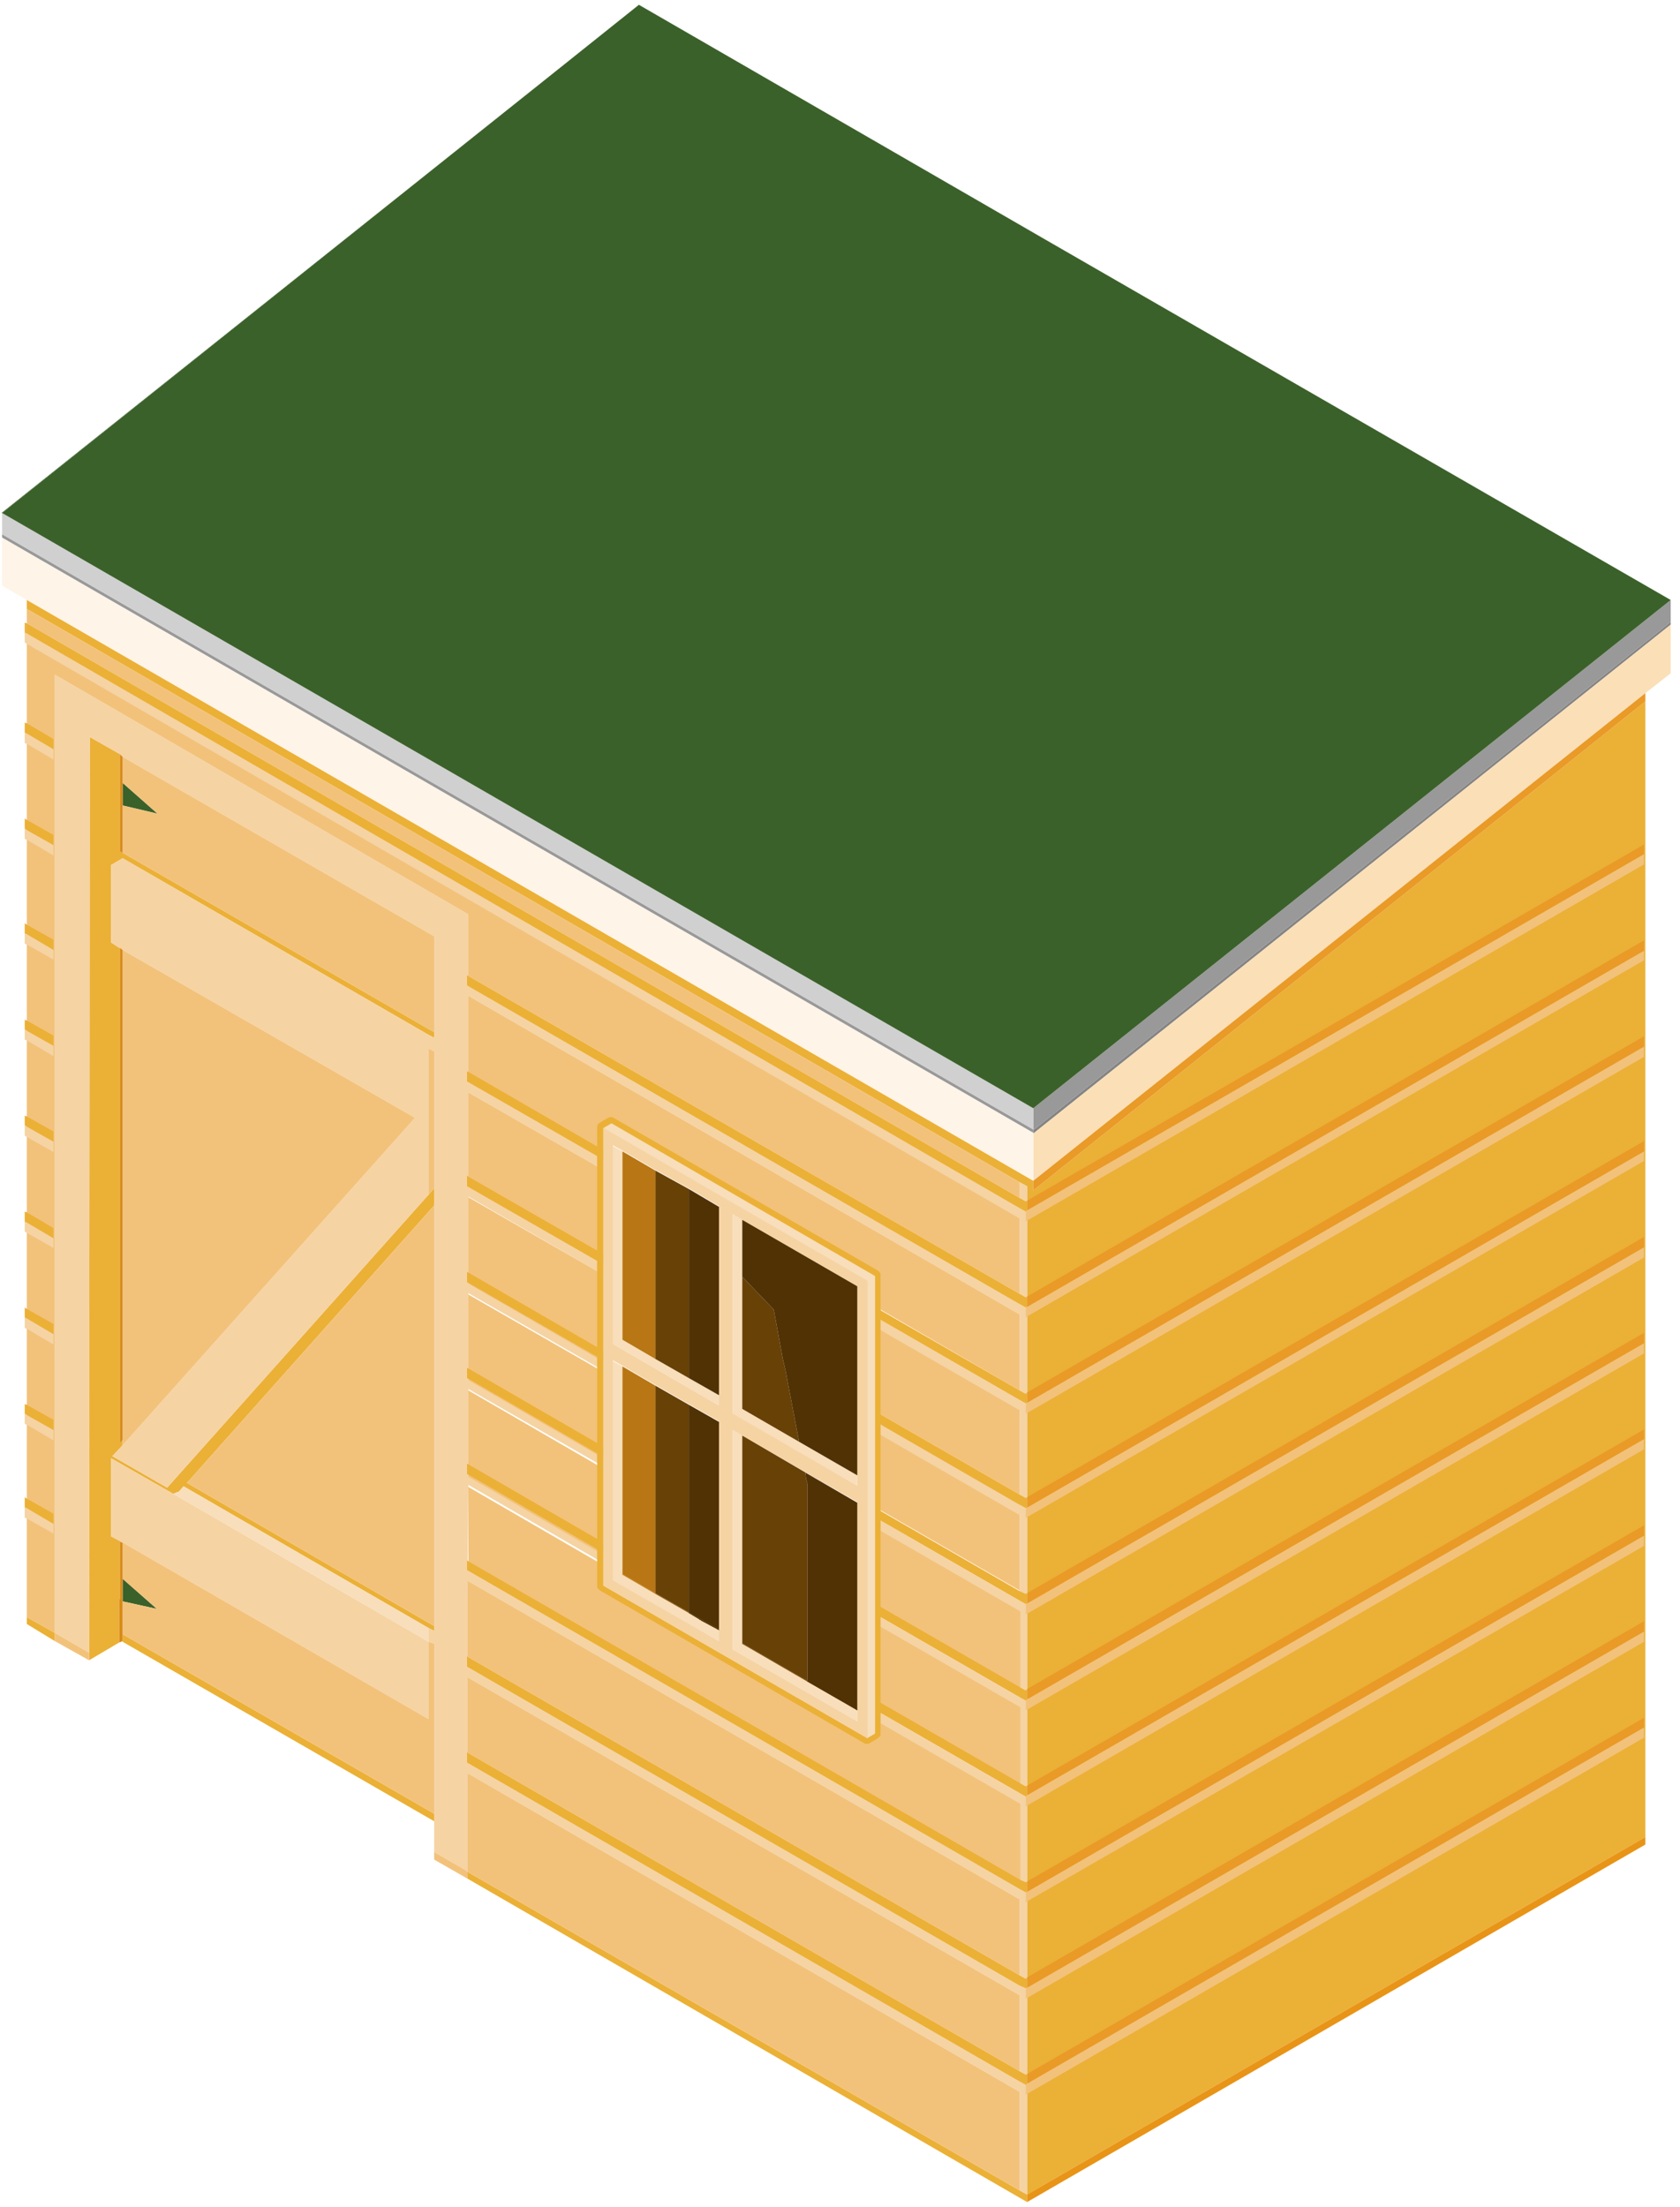
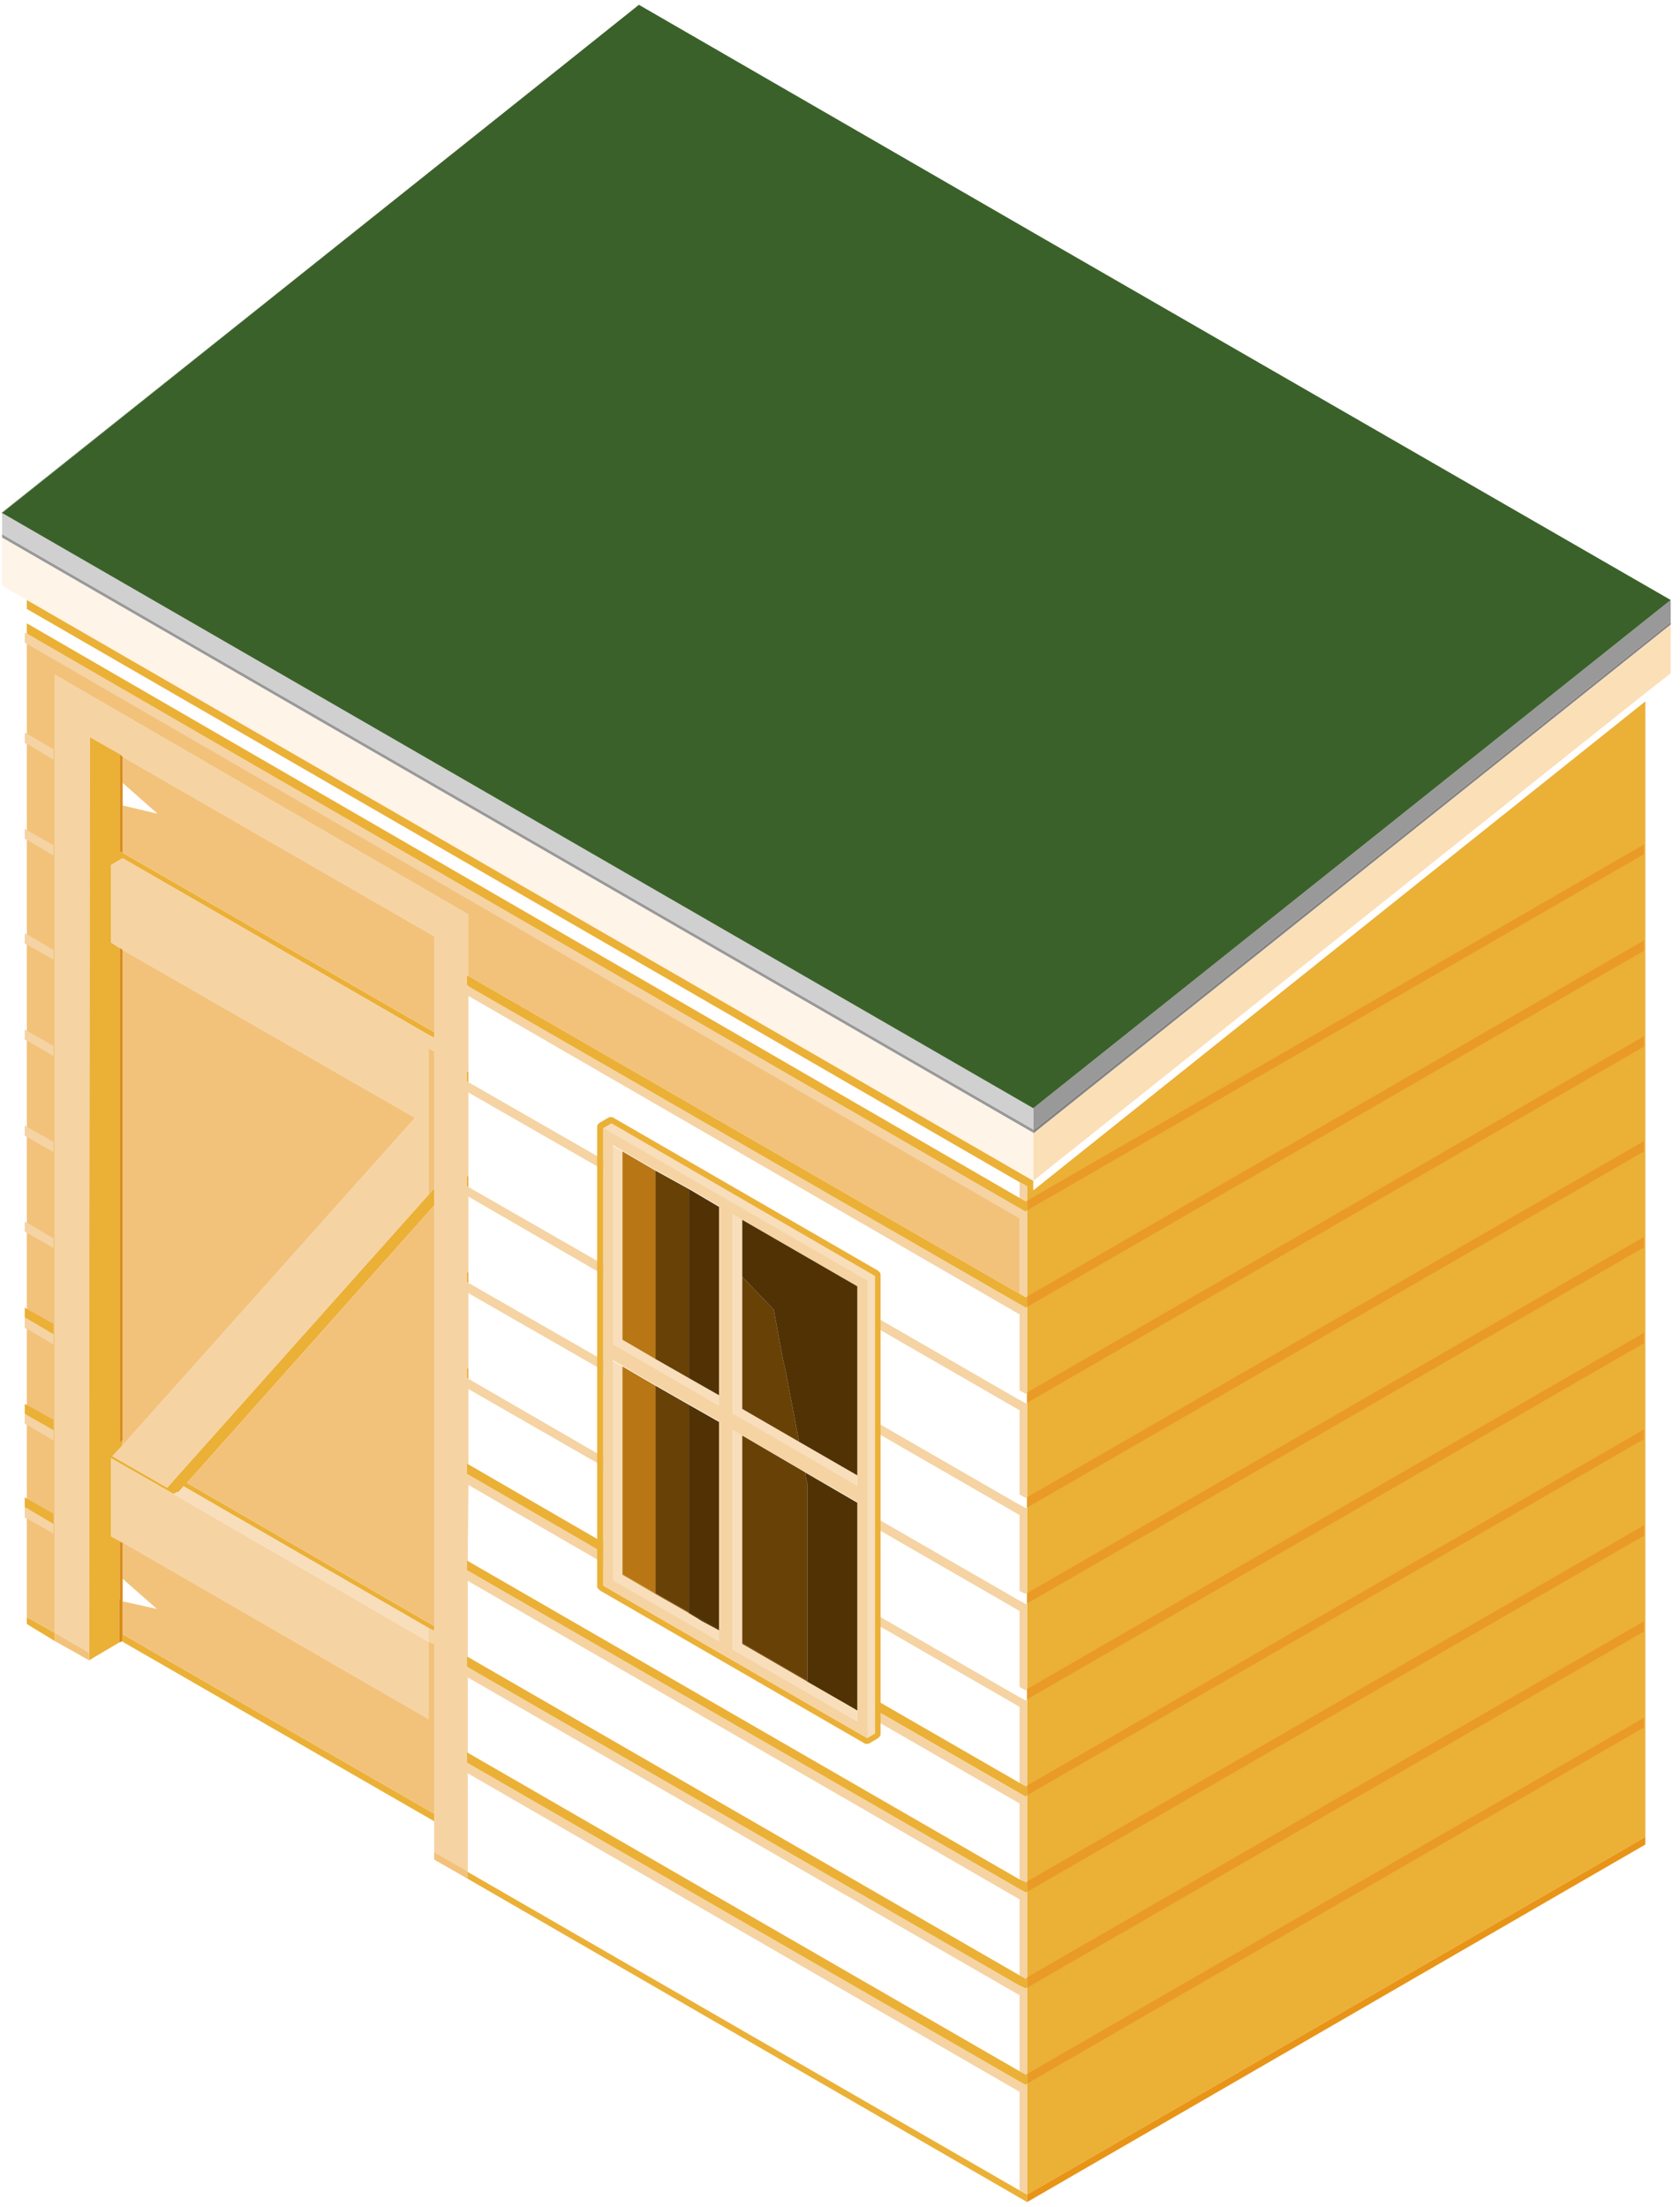
<svg xmlns="http://www.w3.org/2000/svg" width="265" height="348" viewBox="0 0 265 348">
  <g fill="none" fill-rule="evenodd" transform="translate(.12)">
    <polygon fill="#848484" points="162.864 178.74 263.412 98.496 263.412 98.064 162.864 178.2 162.864 178.632" />
    <polygon fill="#999" points="162.864 178.632 162.864 178.2 263.412 98.064 263.412 94.608 162.864 174.744 162.864 178.092 .216 84.24 .216 84.78" />
    <polygon fill="#D0D0D0" points="162.864 174.744 162.864 178.092 .216 84.24 .216 80.892" />
    <polygon fill="#FBDFB7" points="263.412 98.496 162.864 178.74 162.864 186.192 259.416 109.296 263.412 106.164" />
    <polygon fill="#FEF4E7" points="162.864 186.192 162.864 178.632 .216 84.78 .216 92.34 4.104 94.608" />
    <polygon fill="#EBB036" points="68.364 285.984 68.364 287.172 19.224 258.876 19.224 257.688" />
    <path fill="#EBB036" d="M17.388,136.404 L17.388,148.608 L19.224,149.796 L18.792,149.472 L18.792,227.556 L19.224,226.908 L19.224,227.88 L17.604,229.608 L26.244,234.576 L67.5,188.352 L68.364,187.38 L68.364,190.08 L29.376,233.82 L68.364,256.392 L68.364,257.148 L67.5,256.716 L28.836,234.36 L27.972,235.332 L27.972,235.224 L27.216,235.548 L17.388,229.932 L17.388,242.244 L18.792,243 L18.792,252.18 L18.684,252.18 L18.684,258.984 L13.932,261.792 L13.932,260.604 L14.04,116.208 L18.792,118.908 L18.792,134.244 L19.224,134.46 L68.364,162.756 L68.364,163.62 L67.5,163.188 L19.224,135.324 L17.388,136.404 Z M4.104,254.988 L4.104,256.068 L8.532,258.768 L8.532,257.472 L4.104,254.988 Z M160.704,345.384 L73.656,295.164 L73.656,296.244 L161.892,347.22 L161.892,346.032 L160.704,345.384 Z M73.656,276.372 L73.656,277.992 L73.548,277.884 L73.548,276.264 L73.656,276.372 Z M73.656,261.252 L73.656,262.872 L73.548,262.764 L73.548,261.144 L73.656,261.252 Z M73.656,246.132 L73.656,247.644 L73.548,247.536 L73.548,246.024 L73.656,246.132 Z M73.764,230.904 L73.764,232.524 L73.548,232.416 L73.548,230.796 L73.764,230.904 Z M73.764,200.664 L73.764,202.284 L73.548,202.176 L73.548,200.556 L73.764,200.664 Z M73.764,215.784 L73.764,217.404 L73.548,217.296 L73.548,215.676 L73.764,215.784 Z M73.764,185.544 L73.764,187.164 L73.548,187.056 L73.548,185.328 L73.764,185.544 Z M73.764,169.02 L73.764,170.64 L73.548,170.532 L73.548,168.912 L73.764,169.02 Z M73.764,153.9 L73.764,155.52 L73.548,155.304 L73.548,153.792 L73.764,153.9 Z" />
    <polygon fill="#EBB036" points="259.416 110.592 259.416 289.656 161.892 346.032 161.892 187.056 160.704 186.408 4.104 96.012 4.104 94.608 162.864 186.192 162.864 187.704" />
    <polygon fill="#F5D3A3" points="17.388 229.932 17.388 242.244 18.792 243 19.008 243.216 19.224 243.216 67.5 271.08 67.5 258.876 27.216 235.548" />
    <path fill="#F5D3A3" d="M73.548 168.912L73.548 170.532 73.764 170.64 94.284 182.412 94.284 184.032 73.764 172.26 73.764 185.544 73.548 185.328 73.548 187.056 73.764 187.164 94.284 198.936 94.284 200.556 73.764 188.676 73.764 200.664 73.548 200.556 73.548 202.176 73.764 202.284 94.284 214.056 94.284 215.676 73.764 203.904 73.764 215.784 73.548 215.676 73.548 217.296 73.764 217.404 94.284 229.284 94.284 230.796 73.764 219.024 73.764 230.904 73.548 230.796 73.548 232.416 73.764 232.524 94.284 244.404 94.284 246.024 73.764 234.144 73.656 246.132 73.548 246.024 73.548 247.536 73.656 247.644 160.704 297.864 160.704 299.484 73.656 249.264 73.656 261.252 73.548 261.144 73.548 262.764 73.656 262.872 160.704 313.092 160.704 314.604 73.656 264.492 73.656 276.372 73.548 276.264 73.548 277.884 73.656 277.992 160.704 328.212 160.704 329.832 73.656 279.612 73.656 295.164 73.44 294.948 68.364 292.032 68.364 259.2 67.5 258.876 67.5 256.716 68.364 257.148 68.364 165.78 67.5 165.348 67.5 188.352 26.244 234.576 17.604 229.608 19.224 227.88 65.34 176.256 19.224 149.796 17.388 148.608 17.388 136.404 19.224 135.324 67.5 163.188 68.364 163.62 68.364 147.636 19.224 119.34 18.792 118.908 14.04 116.208 13.932 260.604 8.532 257.472 8.532 106.38 73.764 144.18 73.764 153.9 73.548 153.792 73.548 155.304 73.764 155.52 160.704 205.632 160.704 207.252 73.764 157.032 73.764 169.02 73.548 168.912zM160.704 186.408L160.704 188.892 161.676 189.432 161.892 189.324 161.892 187.056 160.704 186.408zM161.892 328.536L161.892 346.032 160.704 345.384 160.704 328.212 161.676 328.752 161.892 328.536zM161.892 313.416L161.892 327.024 161.676 327.132 160.704 326.592 160.704 313.092 161.676 313.524 161.892 313.416zM161.892 298.296L161.892 311.796 161.676 312.012 160.704 311.472 160.704 297.864 161.676 298.404 161.892 298.296zM161.892 283.068L161.892 296.676 161.676 296.784 160.704 296.352 160.704 282.744 161.676 283.284 161.892 283.068zM161.892 267.948L161.892 281.556 161.676 281.664 160.704 281.124 160.704 267.624 161.676 268.164 161.892 267.948zM161.892 252.828L161.892 266.328 161.676 266.544 160.704 266.004 160.704 252.396 161.676 252.936 161.892 252.828zM161.892 237.708L161.892 251.208 161.676 251.316 160.704 250.884 160.704 237.276 161.676 237.816 161.892 237.708zM161.892 221.184L161.892 236.088 161.676 236.196 160.704 235.656 160.704 220.752 161.676 221.292 161.892 221.184zM161.892 206.064L161.892 219.564 161.676 219.78 160.704 219.24 160.704 205.632 161.676 206.172 161.892 206.064zM161.892 190.836L161.892 204.444 161.676 204.552 160.704 204.012 160.704 190.512 161.676 191.052 161.892 190.836z" />
-     <polygon fill="#E99A27" points="259.416 109.296 162.864 186.192 162.864 187.704 259.416 110.592" />
-     <path fill="#3B612A" d="M162.864,174.744 L263.412,94.608 L164.808,37.8 L263.412,94.608 L162.864,174.744 Z M19.224,127.008 L24.732,128.304 L19.224,123.444 L19.224,127.008 Z M19.224,248.94 L19.224,252.504 L24.624,253.692 L19.224,248.94 Z" />
    <path fill="#F2C27B" d="M73.656,295.164 L73.656,296.244 L68.364,293.22 L68.364,292.032 L73.44,294.948 L73.656,295.164 Z M68.364,190.08 L68.364,256.392 L29.376,233.82 L68.364,190.08 Z M68.364,271.512 L68.364,285.984 L19.224,257.688 L19.224,252.504 L24.624,253.692 L19.224,248.94 L19.224,243.216 L67.5,271.08 L67.5,258.876 L68.364,259.2 L68.364,271.512 Z M68.364,165.78 L68.364,187.38 L67.5,188.352 L67.5,165.348 L68.364,165.78 Z M65.34,176.256 L19.224,227.88 L19.224,149.796 L65.34,176.256 Z M68.364,147.636 L68.364,162.756 L19.224,134.46 L19.224,127.008 L24.732,128.304 L19.224,123.444 L19.224,119.34 L68.364,147.636 Z M13.932,260.604 L13.932,261.792 L8.532,258.768 L8.532,257.472 L13.932,260.604 Z" />
    <polygon fill="#F2C27B" points="160.704 190.512 160.704 204.012 73.764 153.9 73.764 144.18 8.532 106.38 8.532 257.472 4.104 254.988 4.104 99.9" />
-     <path fill="#F2C27B" d="M127.224,265.032 L116.964,259.092 L116.964,259.2 L127.224,265.14 L135.108,269.676 L135.108,269.46 L127.224,265.032 Z M127.224,265.032 L116.964,259.092 L116.964,259.2 L127.224,265.14 L135.108,269.676 L135.108,269.46 L127.224,265.032 Z M127.224,265.032 L116.964,259.092 L116.964,259.2 L127.224,265.14 L135.108,269.676 L135.108,269.46 L127.224,265.032 Z M127.224,265.032 L116.964,259.092 L116.964,259.2 L127.224,265.14 L135.108,269.676 L135.108,269.46 L127.224,265.032 Z M127.224,265.032 L116.964,259.092 L116.964,259.2 L127.224,265.14 L135.108,269.676 L135.108,269.46 L127.224,265.032 Z M127.224,265.032 L116.964,259.092 L116.964,259.2 L127.224,265.14 L135.108,269.676 L135.108,269.46 L127.224,265.032 Z M127.224,265.032 L116.964,259.092 L116.964,259.2 L127.224,265.14 L135.108,269.676 L135.108,269.46 L127.224,265.032 Z M127.224,265.032 L116.964,259.092 L116.964,259.2 L127.224,265.14 L135.108,269.676 L135.108,269.46 L127.224,265.032 Z M127.224,265.032 L116.964,259.092 L116.964,259.2 L127.224,265.14 L135.108,269.676 L135.108,269.46 L127.224,265.032 Z M127.224,265.032 L116.964,259.092 L116.964,259.2 L127.224,265.14 L135.108,269.676 L135.108,269.46 L127.224,265.032 Z M127.224,265.032 L116.964,259.092 L116.964,259.2 L127.224,265.14 L135.108,269.676 L135.108,269.46 L127.224,265.032 Z M127.224,265.032 L116.964,259.092 L116.964,259.2 L127.224,265.14 L135.108,269.676 L135.108,269.46 L127.224,265.032 Z M103.248,251.208 L98.064,248.184 L98.064,248.292 L103.248,251.316 L108.54,254.34 L108.54,254.232 L103.248,251.208 Z M127.224,265.032 L116.964,259.092 L116.964,259.2 L127.224,265.14 L135.108,269.676 L135.108,269.46 L127.224,265.032 Z M127.224,265.032 L116.964,259.092 L116.964,259.2 L127.224,265.14 L135.108,269.676 L135.108,269.46 L127.224,265.032 Z M103.248,251.208 L98.064,248.184 L98.064,248.292 L103.248,251.316 L108.54,254.34 L108.54,254.232 L103.248,251.208 Z M103.248,251.208 L98.064,248.184 L98.064,248.292 L103.248,251.316 L108.54,254.34 L108.54,254.232 L103.248,251.208 Z M127.224,265.032 L116.964,259.092 L116.964,259.2 L127.224,265.14 L135.108,269.676 L135.108,269.46 L127.224,265.032 Z M127.224,265.032 L116.964,259.092 L116.964,259.2 L127.224,265.14 L135.108,269.676 L135.108,269.46 L127.224,265.032 Z M103.248,251.208 L98.064,248.184 L98.064,248.292 L103.248,251.316 L108.54,254.34 L108.54,254.232 L103.248,251.208 Z M103.248,251.208 L98.064,248.184 L98.064,248.292 L103.248,251.316 L108.54,254.34 L108.54,254.232 L103.248,251.208 Z M127.224,265.032 L116.964,259.092 L116.964,259.2 L127.224,265.14 L135.108,269.676 L135.108,269.46 L127.224,265.032 Z M127.224,265.032 L116.964,259.092 L116.964,259.2 L127.224,265.14 L135.108,269.676 L135.108,269.46 L127.224,265.032 Z M103.248,251.208 L98.064,248.184 L98.064,248.292 L103.248,251.316 L108.54,254.34 L108.54,254.232 L103.248,251.208 Z M103.248,251.208 L98.064,248.184 L98.064,248.292 L103.248,251.316 L108.54,254.34 L108.54,254.232 L103.248,251.208 Z M127.224,265.032 L116.964,259.092 L116.964,259.2 L127.224,265.14 L135.108,269.676 L135.108,269.46 L127.224,265.032 Z M127.224,265.032 L116.964,259.092 L116.964,259.2 L127.224,265.14 L135.108,269.676 L135.108,269.46 L127.224,265.032 Z M103.248,251.208 L98.064,248.184 L98.064,248.292 L103.248,251.316 L108.54,254.34 L108.54,254.232 L103.248,251.208 Z M103.248,251.208 L98.064,248.184 L98.064,248.292 L103.248,251.316 L108.54,254.34 L108.54,254.232 L103.248,251.208 Z M127.224,265.032 L116.964,259.092 L116.964,259.2 L127.224,265.14 L135.108,269.676 L135.108,269.46 L127.224,265.032 Z M127.224,265.032 L116.964,259.092 L116.964,259.2 L127.224,265.14 L135.108,269.676 L135.108,269.46 L127.224,265.032 Z M103.248,251.208 L98.064,248.184 L98.064,248.292 L103.248,251.316 L108.54,254.34 L108.54,254.232 L103.248,251.208 Z M103.248,251.208 L98.064,248.184 L98.064,248.292 L103.248,251.316 L108.54,254.34 L108.54,254.232 L103.248,251.208 Z M127.224,265.032 L116.964,259.092 L116.964,259.2 L127.224,265.14 L135.108,269.676 L135.108,269.46 L127.224,265.032 Z M127.224,265.032 L116.964,259.092 L116.964,259.2 L127.224,265.14 L135.108,269.676 L135.108,269.46 L127.224,265.032 Z M103.248,251.208 L98.064,248.184 L98.064,248.292 L103.248,251.316 L108.54,254.34 L108.54,254.232 L103.248,251.208 Z M103.248,251.208 L98.064,248.184 L98.064,248.292 L103.248,251.316 L108.54,254.34 L108.54,254.232 L103.248,251.208 Z M127.224,265.032 L116.964,259.092 L116.964,259.2 L127.224,265.14 L135.108,269.676 L135.108,269.46 L127.224,265.032 Z M127.224,265.032 L116.964,259.092 L116.964,259.2 L127.224,265.14 L135.108,269.676 L135.108,269.46 L127.224,265.032 Z M103.248,251.208 L98.064,248.184 L98.064,248.292 L103.248,251.316 L108.54,254.34 L108.54,254.232 L103.248,251.208 Z M103.248,251.208 L98.064,248.184 L98.064,248.292 L103.248,251.316 L108.54,254.34 L108.54,254.232 L103.248,251.208 Z M127.224,265.032 L116.964,259.092 L116.964,259.2 L127.224,265.14 L135.108,269.676 L135.108,269.46 L127.224,265.032 Z M127.224,265.032 L116.964,259.092 L116.964,259.2 L127.224,265.14 L135.108,269.676 L135.108,269.46 L127.224,265.032 Z M103.248,251.208 L98.064,248.184 L98.064,248.292 L103.248,251.316 L108.54,254.34 L108.54,254.232 L103.248,251.208 Z M103.248,251.208 L98.064,248.184 L98.064,248.292 L103.248,251.316 L108.54,254.34 L108.54,254.232 L103.248,251.208 Z M127.224,265.032 L116.964,259.092 L116.964,259.2 L127.224,265.14 L135.108,269.676 L135.108,269.46 L127.224,265.032 Z M127.224,265.032 L116.964,259.092 L116.964,259.2 L127.224,265.14 L135.108,269.676 L135.108,269.46 L127.224,265.032 Z M98.064,248.184 L98.064,248.292 L103.248,251.316 L108.54,254.34 L108.54,254.232 L103.248,251.208 L98.064,248.184 Z M160.704,219.24 L160.704,207.252 L73.764,157.032 L73.764,170.64 L94.284,182.412 L94.284,184.032 L73.764,172.26 L73.764,187.164 L94.284,198.936 L94.284,200.556 L73.764,188.784 L73.764,202.392 L94.284,214.272 L94.284,215.892 L73.764,204.12 L73.764,217.62 L94.284,229.5 L94.284,231.12 L73.764,219.24 L73.764,232.848 L94.284,244.728 L94.284,246.348 L73.764,234.468 L73.764,246.456 L160.812,296.676 L160.812,283.176 L138.888,270.54 L138.888,268.92 L160.812,281.556 L160.812,267.948 L138.888,255.312 L138.888,253.692 L160.812,266.328 L160.812,252.828 L138.78,239.76 L138.78,238.14 L160.704,250.776 L160.704,237.168 L138.78,224.64 L138.78,223.02 L160.704,235.656 L160.704,220.752 L138.78,208.116 L138.78,206.496 L160.704,219.24 L160.704,219.24 Z M95.04,177.876 L136.728,201.96 L136.728,274.104 L95.04,250.02 L95.04,177.876 Z M127.224,265.14 L135.108,269.676 L135.108,269.46 L127.224,264.924 L116.964,258.984 L116.964,259.092 L127.224,265.14 L127.224,265.14 Z M108.54,254.34 L108.54,254.232 L103.248,251.208 L98.064,248.184 L98.064,248.292 L103.248,251.316 L108.54,254.34 Z M103.248,251.208 L98.064,248.184 L98.064,248.292 L103.248,251.316 L108.54,254.34 L108.54,254.232 L103.248,251.208 Z M127.224,265.032 L116.964,259.092 L116.964,259.2 L127.224,265.14 L135.108,269.676 L135.108,269.46 L127.224,265.032 Z M127.224,265.032 L116.964,259.092 L116.964,259.2 L127.224,265.14 L135.108,269.676 L135.108,269.46 L127.224,265.032 Z M103.248,251.208 L98.064,248.184 L98.064,248.292 L103.248,251.316 L108.54,254.34 L108.54,254.232 L103.248,251.208 Z M103.248,251.208 L98.064,248.184 L98.064,248.292 L103.248,251.316 L108.54,254.34 L108.54,254.232 L103.248,251.208 Z M127.224,265.032 L116.964,259.092 L116.964,259.2 L127.224,265.14 L135.108,269.676 L135.108,269.46 L127.224,265.032 Z M127.224,265.032 L116.964,259.092 L116.964,259.2 L127.224,265.14 L135.108,269.676 L135.108,269.46 L127.224,265.032 Z M103.248,251.208 L98.064,248.184 L98.064,248.292 L103.248,251.316 L108.54,254.34 L108.54,254.232 L103.248,251.208 Z M103.248,251.208 L98.064,248.184 L98.064,248.292 L103.248,251.316 L108.54,254.34 L108.54,254.232 L103.248,251.208 Z M127.224,265.032 L116.964,259.092 L116.964,259.2 L127.224,265.14 L135.108,269.676 L135.108,269.46 L127.224,265.032 Z M127.224,265.032 L116.964,259.092 L116.964,259.2 L127.224,265.14 L135.108,269.676 L135.108,269.46 L127.224,265.032 Z M103.248,251.208 L98.064,248.184 L98.064,248.292 L103.248,251.316 L108.54,254.34 L108.54,254.232 L103.248,251.208 Z M103.248,251.208 L98.064,248.184 L98.064,248.292 L103.248,251.316 L108.54,254.34 L108.54,254.232 L103.248,251.208 Z M127.224,265.032 L116.964,259.092 L116.964,259.2 L127.224,265.14 L135.108,269.676 L135.108,269.46 L127.224,265.032 Z M127.224,265.032 L116.964,259.092 L116.964,259.2 L127.224,265.14 L135.108,269.676 L135.108,269.46 L127.224,265.032 Z M103.248,251.208 L98.064,248.184 L98.064,248.292 L103.248,251.316 L108.54,254.34 L108.54,254.232 L103.248,251.208 Z M103.248,251.208 L98.064,248.184 L98.064,248.292 L103.248,251.316 L108.54,254.34 L108.54,254.232 L103.248,251.208 Z M127.224,265.032 L116.964,259.092 L116.964,259.2 L127.224,265.14 L135.108,269.676 L135.108,269.46 L127.224,265.032 Z M127.224,265.032 L116.964,259.092 L116.964,259.2 L127.224,265.14 L135.108,269.676 L135.108,269.46 L127.224,265.032 Z M103.248,251.208 L98.064,248.184 L98.064,248.292 L103.248,251.316 L108.54,254.34 L108.54,254.232 L103.248,251.208 Z M103.248,251.208 L98.064,248.184 L98.064,248.292 L103.248,251.316 L108.54,254.34 L108.54,254.232 L103.248,251.208 Z M127.224,265.032 L116.964,259.092 L116.964,259.2 L127.224,265.14 L135.108,269.676 L135.108,269.46 L127.224,265.032 Z M127.224,265.032 L116.964,259.092 L116.964,259.2 L127.224,265.14 L135.108,269.676 L135.108,269.46 L127.224,265.032 Z M103.248,251.208 L98.064,248.184 L98.064,248.292 L103.248,251.316 L108.54,254.34 L108.54,254.232 L103.248,251.208 Z M103.248,251.208 L98.064,248.184 L98.064,248.292 L103.248,251.316 L108.54,254.34 L108.54,254.232 L103.248,251.208 Z M127.224,265.032 L116.964,259.092 L116.964,259.2 L127.224,265.14 L135.108,269.676 L135.108,269.46 L127.224,265.032 Z M127.224,265.032 L116.964,259.092 L116.964,259.2 L127.224,265.14 L135.108,269.676 L135.108,269.46 L127.224,265.032 Z M103.248,251.208 L98.064,248.184 L98.064,248.292 L103.248,251.316 L108.54,254.34 L108.54,254.232 L103.248,251.208 Z M103.248,251.208 L98.064,248.184 L98.064,248.292 L103.248,251.316 L108.54,254.34 L108.54,254.232 L103.248,251.208 Z M127.224,265.032 L116.964,259.092 L116.964,259.2 L127.224,265.14 L135.108,269.676 L135.108,269.46 L127.224,265.032 Z M127.224,265.032 L116.964,259.092 L116.964,259.2 L127.224,265.14 L135.108,269.676 L135.108,269.46 L127.224,265.032 Z M103.248,251.208 L98.064,248.184 L98.064,248.292 L103.248,251.316 L108.54,254.34 L108.54,254.232 L103.248,251.208 Z M103.248,251.208 L98.064,248.184 L98.064,248.292 L103.248,251.316 L108.54,254.34 L108.54,254.232 L103.248,251.208 Z M127.224,265.032 L116.964,259.092 L116.964,259.2 L127.224,265.14 L135.108,269.676 L135.108,269.46 L127.224,265.032 Z M127.224,265.032 L116.964,259.092 L116.964,259.2 L127.224,265.14 L135.108,269.676 L135.108,269.46 L127.224,265.032 Z M103.248,251.208 L98.064,248.184 L98.064,248.292 L103.248,251.316 L108.54,254.34 L108.54,254.232 L103.248,251.208 Z M127.224,265.032 L116.964,259.092 L116.964,259.2 L127.224,265.14 L135.108,269.676 L135.108,269.46 L127.224,265.032 Z M127.224,265.032 L116.964,259.092 L116.964,259.2 L127.224,265.14 L135.108,269.676 L135.108,269.46 L127.224,265.032 Z M127.224,265.032 L116.964,259.092 L116.964,259.2 L127.224,265.14 L135.108,269.676 L135.108,269.46 L127.224,265.032 Z M127.224,265.032 L116.964,259.092 L116.964,259.2 L127.224,265.14 L135.108,269.676 L135.108,269.46 L127.224,265.032 Z M127.224,265.032 L116.964,259.092 L116.964,259.2 L127.224,265.14 L135.108,269.676 L135.108,269.46 L127.224,265.032 Z M127.224,265.032 L116.964,259.092 L116.964,259.2 L127.224,265.14 L135.108,269.676 L135.108,269.46 L127.224,265.032 Z M127.224,265.032 L116.964,259.092 L116.964,259.2 L127.224,265.14 L135.108,269.676 L135.108,269.46 L127.224,265.032 Z M127.224,265.032 L116.964,259.092 L116.964,259.2 L127.224,265.14 L135.108,269.676 L135.108,269.46 L127.224,265.032 Z M127.224,265.032 L116.964,259.092 L116.964,259.2 L127.224,265.14 L135.108,269.676 L135.108,269.46 L127.224,265.032 Z M127.224,265.032 L116.964,259.092 L116.964,259.2 L127.224,265.14 L135.108,269.676 L135.108,269.46 L127.224,265.032 Z M160.704,299.484 L160.704,311.472 L73.656,261.252 L73.656,249.264 L160.704,299.484 Z M160.704,314.604 L160.704,326.592 L73.656,276.372 L73.656,264.492 L160.704,314.604 Z M160.704,329.832 L160.704,345.384 L73.656,295.164 L73.656,279.612 L160.704,329.832 Z M4.104,96.012 L4.104,98.28 L160.704,188.892 L160.704,186.408 L4.104,96.012 Z" />
    <path fill="#D88A16" d="M19.224,119.34 L19.224,134.46 L18.792,134.244 L18.792,118.908 L19.224,119.34 Z M19.224,227.016 L19.224,149.796 L18.792,149.472 L18.792,227.556 L19.224,227.016 Z M18.684,258.984 L19.224,258.768 L19.224,243.216 L19.008,243.216 L18.792,243 L18.792,252.18 L18.684,252.18 L18.684,258.984 Z" />
    <polygon fill="#F8DEBA" points="67.5 256.716 67.5 258.876 27.216 235.548 27.972 235.224 27.972 235.332 28.836 234.36" />
    <polygon fill="#E89417" points="161.892 346.032 161.892 347.22 259.416 290.844 259.416 289.656" />
-     <path fill="#F2C27B" d="M259.2,257.256 L259.2,258.876 L161.892,315.036 L161.676,315.144 L161.676,313.524 L161.892,313.416 L259.2,257.256 Z M259.2,226.908 L259.2,228.528 L161.892,284.688 L161.676,284.904 L161.676,283.284 L161.892,283.068 L259.2,226.908 Z M259.2,211.788 L259.2,213.408 L161.892,269.568 L161.676,269.676 L161.676,268.164 L161.892,267.948 L259.2,211.788 Z M259.2,242.136 L259.2,243.756 L161.892,299.808 L161.676,300.024 L161.676,298.404 L161.892,298.296 L259.2,242.136 Z M259.2,272.376 L259.2,273.996 L161.892,330.156 L161.676,330.264 L161.676,328.752 L161.892,328.536 L259.2,272.376 Z M259.2,196.668 L259.2,198.288 L161.892,254.448 L161.676,254.556 L161.676,252.936 L161.892,252.828 L259.2,196.668 Z M259.2,165.024 L259.2,166.644 L161.892,222.804 L161.676,222.912 L161.676,221.292 L161.892,221.184 L259.2,165.024 Z M259.2,149.904 L259.2,151.416 L161.892,207.576 L161.676,207.792 L161.676,206.172 L161.892,206.064 L259.2,149.904 Z M259.2,181.548 L259.2,183.06 L161.892,239.22 L161.676,239.436 L161.676,237.816 L161.892,237.708 L259.2,181.548 Z M161.892,190.836 L161.676,191.052 L161.676,192.564 L161.892,192.456 L259.2,136.296 L259.2,134.676 L161.892,190.836 Z" />
    <path fill="#E99A27" d="M259.2,225.396 L259.2,226.908 L161.892,283.068 L161.892,281.556 L259.2,225.396 Z M259.2,255.636 L259.2,257.256 L161.892,313.416 L161.892,311.796 L259.2,255.636 Z M259.2,270.864 L259.2,272.376 L161.892,328.536 L161.892,327.024 L259.2,270.864 Z M259.2,240.516 L259.2,242.136 L161.892,298.296 L161.892,296.676 L259.2,240.516 Z M259.2,210.168 L259.2,211.788 L161.892,267.948 L161.892,266.328 L259.2,210.168 Z M259.2,195.048 L259.2,196.668 L161.892,252.828 L161.892,251.208 L259.2,195.048 Z M259.2,163.404 L259.2,165.024 L161.892,221.184 L161.892,219.564 L259.2,163.404 Z M259.2,179.928 L259.2,181.548 L161.892,237.708 L161.892,236.088 L259.2,179.928 Z" />
    <polygon fill="#EBB036" points="161.892 204.444 161.892 206.064 161.676 206.172 160.704 205.632 73.764 155.52 73.764 153.9 160.704 204.012 161.676 204.552" />
    <path fill="#E99A27" d="M259.2,148.284 L259.2,149.904 L161.892,206.064 L161.892,204.444 L259.2,148.284 Z M161.892,189.324 L161.892,190.836 L259.2,134.676 L259.2,133.164 L161.892,189.324 Z" />
    <path fill="#EBB036" d="M161.892,189.324 L161.892,190.836 L161.676,191.052 L160.704,190.512 L4.104,99.9 L4.104,98.28 L160.704,188.892 L161.676,189.432 L161.892,189.324 Z M4.104,236.304 L3.78,236.088 L3.78,237.708 L4.104,237.816 L8.316,240.3 L8.316,238.68 L4.104,236.304 Z M4.104,221.508 L3.78,221.4 L3.78,222.912 L4.104,223.128 L8.316,225.504 L8.316,223.884 L4.104,221.508 Z M4.104,206.388 L3.78,206.172 L3.78,207.792 L4.104,207.9 L8.316,210.384 L8.316,208.764 L4.104,206.388 Z M161.892,281.556 L161.892,283.068 L161.676,283.284 L160.704,282.744 L138.78,270.108 L138.78,268.488 L160.704,281.124 L161.676,281.664 L161.892,281.556 Z M94.284,242.784 L95.04,243.216 L95.04,244.836 L94.284,244.404 L73.764,232.524 L73.548,232.416 L73.548,230.796 L73.764,230.904 L94.284,242.784 Z M138.78,268.488 L138.78,270.108 L137.916,269.568 L136.62,268.812 L136.62,267.3 L137.916,268.056 L138.78,268.488 Z M161.892,296.676 L161.892,298.296 L161.676,298.404 L160.704,297.864 L73.656,247.644 L73.656,246.132 L160.704,296.352 L161.676,296.784 L161.892,296.676 Z" />
    <path fill="#EBB036" d="M73.656,246.132 L73.656,247.644 L73.548,247.536 L73.548,246.024 L73.656,246.132 Z M161.892,327.024 L161.892,328.536 L161.676,328.752 L160.704,328.212 L73.656,277.992 L73.656,276.372 L160.704,326.592 L161.676,327.132 L161.892,327.024 Z" />
    <path fill="#EBB036" d="M73.656,276.372 L73.656,277.992 L73.548,277.884 L73.548,276.264 L73.656,276.372 Z M161.892,311.796 L161.892,313.416 L161.676,313.524 L160.704,313.092 L73.656,262.872 L73.656,261.252 L160.704,311.472 L161.676,312.012 L161.892,311.796 Z" />
-     <path fill="#EBB036" d="M73.656,261.252 L73.656,262.872 L73.548,262.764 L73.548,261.144 L73.656,261.252 Z M161.892,266.328 L161.892,267.948 L161.676,268.164 L160.704,267.624 L138.78,254.988 L138.78,253.368 L160.704,266.004 L161.676,266.544 L161.892,266.328 Z M95.04,228.096 L95.04,229.716 L94.284,229.284 L73.764,217.404 L73.548,217.296 L73.548,215.676 L73.764,215.784 L94.284,227.664 L95.04,228.096 Z M138.78,253.368 L138.78,254.988 L137.916,254.448 L136.62,253.692 L136.62,252.072 L137.916,252.828 L138.78,253.368 Z M4.104,191.16 L3.78,191.052 L3.78,192.672 L4.104,192.78 L8.316,195.264 L8.316,193.644 L4.104,191.16 Z M4.104,176.04 L3.78,175.932 L3.78,177.444 L4.104,177.66 L8.316,180.036 L8.316,178.416 L4.104,176.04 Z M4.104,160.92 L3.78,160.812 L3.78,162.324 L4.104,162.54 L8.316,164.916 L8.316,163.296 L4.104,160.92 Z M4.104,145.8 L3.78,145.584 L3.78,147.204 L4.104,147.312 L8.316,149.796 L8.316,148.176 L4.104,145.8 Z M4.104,129.276 L3.78,129.06 L3.78,130.68 L4.104,130.896 L8.316,133.272 L8.316,131.652 L4.104,129.276 Z M4.104,114.048 L3.78,113.94 L3.78,115.56 L4.104,115.668 L8.316,118.152 L8.316,116.532 L4.104,114.048 Z M161.892,236.088 L161.892,237.708 L161.676,237.816 L160.704,237.276 L138.78,224.64 L138.78,223.02 L160.704,235.656 L161.676,236.196 L161.892,236.088 Z M95.04,197.748 L95.04,199.368 L94.284,198.936 L73.764,187.164 L73.548,187.056 L73.548,185.328 L73.764,185.544 L94.284,197.316 L95.04,197.748 Z M138.78,223.02 L138.78,224.64 L137.916,224.208 L136.62,223.452 L136.62,221.832 L137.916,222.588 L138.78,223.02 Z M161.892,251.208 L161.892,252.828 L161.676,252.936 L160.704,252.396 L138.78,239.76 L138.78,238.248 L160.704,250.884 L161.676,251.316 L161.892,251.208 Z M95.04,212.976 L95.04,214.596 L94.284,214.056 L73.764,202.284 L73.548,202.176 L73.548,200.556 L73.764,200.664 L94.284,212.544 L95.04,212.976 Z M138.78,238.248 L138.78,239.76 L137.916,239.328 L136.62,238.572 L136.62,236.952 L137.916,237.708 L138.78,238.248 Z M161.892,219.564 L161.892,221.184 L161.676,221.292 L160.704,220.752 L138.78,208.116 L138.78,206.604 L160.704,219.24 L161.676,219.78 L161.892,219.564 Z M95.04,181.332 L95.04,182.952 L94.284,182.412 L73.764,170.64 L73.548,170.532 L73.548,168.912 L73.764,169.02 L94.284,180.9 L95.04,181.332 Z M138.78,206.604 L138.78,208.116 L137.916,207.684 L136.62,206.928 L136.62,205.308 L137.916,206.064 L138.78,206.604 Z M73.764,153.9 L73.764,155.52 L73.548,155.304 L73.548,153.792 L73.764,153.9 Z M3.78,98.172 L3.78,99.792 L4.104,99.9 L4.104,98.28 L3.78,98.172 Z" />
    <path fill="#F5D3A3" d="M4.104,237.816 L3.78,237.708 L3.78,239.328 L4.104,239.436 L8.316,241.812 L8.316,240.3 L4.104,237.816 Z M4.104,223.128 L3.78,222.912 L3.78,224.532 L4.104,224.64 L8.316,227.124 L8.316,225.504 L4.104,223.128 Z M4.104,207.9 L3.78,207.792 L3.78,209.412 L4.104,209.52 L8.316,212.004 L8.316,210.384 L4.104,207.9 Z M161.676,313.524 L161.676,315.144 L160.704,314.604 L160.704,313.092 L161.676,313.524 Z M161.676,328.752 L161.676,330.264 L160.704,329.832 L160.704,328.212 L161.676,328.752 Z M94.284,244.404 L95.04,244.836 L95.04,246.456 L94.284,246.024 L94.284,244.404 Z M161.676,283.284 L161.676,284.904 L160.704,284.364 L138.78,271.728 L137.916,271.188 L136.62,270.432 L136.62,268.812 L137.916,269.568 L138.78,270.108 L160.704,282.744 L161.676,283.284 Z M161.676,298.404 L161.676,300.024 L160.704,299.484 L160.704,297.864 L161.676,298.404 Z M95.04,229.716 L95.04,231.228 L94.284,230.796 L94.284,229.284 L95.04,229.716 Z M161.676,268.164 L161.676,269.676 L160.704,269.136 L138.78,256.5 L137.916,256.068 L136.62,255.312 L136.62,253.692 L137.916,254.448 L138.78,254.988 L160.704,267.624 L161.676,268.164 Z M4.104,192.78 L3.78,192.672 L3.78,194.184 L4.104,194.4 L8.316,196.776 L8.316,195.264 L4.104,192.78 Z M4.104,162.54 L3.78,162.324 L3.78,163.944 L4.104,164.052 L8.316,166.536 L8.316,164.916 L4.104,162.54 Z M4.104,177.66 L3.78,177.444 L3.78,179.064 L4.104,179.28 L8.316,181.656 L8.316,180.036 L4.104,177.66 Z M4.104,147.312 L3.78,147.204 L3.78,148.824 L4.104,148.932 L8.316,151.308 L8.316,149.796 L4.104,147.312 Z M4.104,115.668 L3.78,115.56 L3.78,117.18 L4.104,117.288 L8.316,119.772 L8.316,118.152 L4.104,115.668 Z M4.104,130.896 L3.78,130.68 L3.78,132.3 L4.104,132.408 L8.316,134.892 L8.316,133.272 L4.104,130.896 Z M95.04,199.368 L95.04,200.988 L94.284,200.556 L94.284,198.936 L95.04,199.368 Z M161.676,237.816 L161.676,239.436 L160.704,238.896 L138.78,226.26 L137.916,225.72 L136.62,224.964 L136.62,223.452 L137.916,224.208 L138.78,224.64 L160.704,237.276 L161.676,237.816 Z M95.04,214.596 L95.04,216.108 L94.284,215.676 L94.284,214.056 L95.04,214.596 Z M161.676,252.936 L161.676,254.556 L160.704,254.016 L138.78,241.38 L137.916,240.948 L136.62,240.192 L136.62,238.572 L137.916,239.328 L138.78,239.76 L160.704,252.396 L161.676,252.936 Z M95.04,182.952 L95.04,184.464 L94.284,184.032 L94.284,182.412 L95.04,182.952 Z M161.676,221.292 L161.676,222.912 L160.704,222.372 L138.78,209.736 L137.916,209.304 L136.62,208.548 L136.62,206.928 L137.916,207.684 L138.78,208.116 L160.704,220.752 L161.676,221.292 Z M161.676,206.172 L161.676,207.792 L160.704,207.252 L160.704,205.632 L161.676,206.172 Z M160.704,190.512 L4.104,99.9 L3.78,99.792 L3.78,101.304 L4.104,101.52 L160.704,192.132 L161.676,192.564 L161.676,191.052 L160.704,190.512 Z" />
    <path fill="#EBB036" d="M127.224,265.032 L116.964,259.092 L116.964,259.2 L127.224,265.14 L135.108,269.676 L135.108,269.46 L127.224,265.032 Z M127.224,265.032 L116.964,259.092 L116.964,259.2 L127.224,265.14 L135.108,269.676 L135.108,269.46 L127.224,265.032 Z M127.224,265.032 L116.964,259.092 L116.964,259.2 L127.224,265.14 L135.108,269.676 L135.108,269.46 L127.224,265.032 Z M127.224,265.032 L116.964,259.092 L116.964,259.2 L127.224,265.14 L135.108,269.676 L135.108,269.46 L127.224,265.032 Z M127.224,265.032 L116.964,259.092 L116.964,259.2 L127.224,265.14 L135.108,269.676 L135.108,269.46 L127.224,265.032 Z M127.224,265.032 L116.964,259.092 L116.964,259.2 L127.224,265.14 L135.108,269.676 L135.108,269.46 L127.224,265.032 Z M127.224,265.032 L116.964,259.092 L116.964,259.2 L127.224,265.14 L135.108,269.676 L135.108,269.46 L127.224,265.032 Z M127.224,265.032 L116.964,259.092 L116.964,259.2 L127.224,265.14 L135.108,269.676 L135.108,269.46 L127.224,265.032 Z M127.224,265.032 L116.964,259.092 L116.964,259.2 L127.224,265.14 L135.108,269.676 L135.108,269.46 L127.224,265.032 Z M127.224,265.032 L116.964,259.092 L116.964,259.2 L127.224,265.14 L135.108,269.676 L135.108,269.46 L127.224,265.032 Z M127.224,265.032 L116.964,259.092 L116.964,259.2 L127.224,265.14 L135.108,269.676 L135.108,269.46 L127.224,265.032 Z M127.224,265.032 L116.964,259.092 L116.964,259.2 L127.224,265.14 L135.108,269.676 L135.108,269.46 L127.224,265.032 Z M103.248,251.208 L98.064,248.184 L98.064,248.292 L103.248,251.316 L108.54,254.34 L108.54,254.232 L103.248,251.208 Z M127.224,265.032 L116.964,259.092 L116.964,259.2 L127.224,265.14 L135.108,269.676 L135.108,269.46 L127.224,265.032 Z M127.224,265.032 L116.964,259.092 L116.964,259.2 L127.224,265.14 L135.108,269.676 L135.108,269.46 L127.224,265.032 Z M103.248,251.208 L98.064,248.184 L98.064,248.292 L103.248,251.316 L108.54,254.34 L108.54,254.232 L103.248,251.208 Z M103.248,251.208 L98.064,248.184 L98.064,248.292 L103.248,251.316 L108.54,254.34 L108.54,254.232 L103.248,251.208 Z M127.224,265.032 L116.964,259.092 L116.964,259.2 L127.224,265.14 L135.108,269.676 L135.108,269.46 L127.224,265.032 Z M127.224,265.032 L116.964,259.092 L116.964,259.2 L127.224,265.14 L135.108,269.676 L135.108,269.46 L127.224,265.032 Z M103.248,251.208 L98.064,248.184 L98.064,248.292 L103.248,251.316 L108.54,254.34 L108.54,254.232 L103.248,251.208 Z M103.248,251.208 L98.064,248.184 L98.064,248.292 L103.248,251.316 L108.54,254.34 L108.54,254.232 L103.248,251.208 Z M127.224,265.032 L116.964,259.092 L116.964,259.2 L127.224,265.14 L135.108,269.676 L135.108,269.46 L127.224,265.032 Z M127.224,265.032 L116.964,259.092 L116.964,259.2 L127.224,265.14 L135.108,269.676 L135.108,269.46 L127.224,265.032 Z M103.248,251.208 L98.064,248.184 L98.064,248.292 L103.248,251.316 L108.54,254.34 L108.54,254.232 L103.248,251.208 Z M103.248,251.208 L98.064,248.184 L98.064,248.292 L103.248,251.316 L108.54,254.34 L108.54,254.232 L103.248,251.208 Z M127.224,265.032 L116.964,259.092 L116.964,259.2 L127.224,265.14 L135.108,269.676 L135.108,269.46 L127.224,265.032 Z M127.224,265.032 L116.964,259.092 L116.964,259.2 L127.224,265.14 L135.108,269.676 L135.108,269.46 L127.224,265.032 Z M103.248,251.208 L98.064,248.184 L98.064,248.292 L103.248,251.316 L108.54,254.34 L108.54,254.232 L103.248,251.208 Z M103.248,251.208 L98.064,248.184 L98.064,248.292 L103.248,251.316 L108.54,254.34 L108.54,254.232 L103.248,251.208 Z M127.224,265.032 L116.964,259.092 L116.964,259.2 L127.224,265.14 L135.108,269.676 L135.108,269.46 L127.224,265.032 Z M127.224,265.032 L116.964,259.092 L116.964,259.2 L127.224,265.14 L135.108,269.676 L135.108,269.46 L127.224,265.032 Z M103.248,251.208 L98.064,248.184 L98.064,248.292 L103.248,251.316 L108.54,254.34 L108.54,254.232 L103.248,251.208 Z M103.248,251.208 L98.064,248.184 L98.064,248.292 L103.248,251.316 L108.54,254.34 L108.54,254.232 L103.248,251.208 Z M127.224,265.032 L116.964,259.092 L116.964,259.2 L127.224,265.14 L135.108,269.676 L135.108,269.46 L127.224,265.032 Z M127.224,265.032 L116.964,259.092 L116.964,259.2 L127.224,265.14 L135.108,269.676 L135.108,269.46 L127.224,265.032 Z M103.248,251.208 L98.064,248.184 L98.064,248.292 L103.248,251.316 L108.54,254.34 L108.54,254.232 L103.248,251.208 Z M103.248,251.208 L98.064,248.184 L98.064,248.292 L103.248,251.316 L108.54,254.34 L108.54,254.232 L103.248,251.208 Z M127.224,265.032 L116.964,259.092 L116.964,259.2 L127.224,265.14 L135.108,269.676 L135.108,269.46 L127.224,265.032 Z M127.224,265.032 L116.964,259.092 L116.964,259.2 L127.224,265.14 L135.108,269.676 L135.108,269.46 L127.224,265.032 Z M103.248,251.208 L98.064,248.184 L98.064,248.292 L103.248,251.316 L108.54,254.34 L108.54,254.232 L103.248,251.208 Z M103.248,251.208 L98.064,248.184 L98.064,248.292 L103.248,251.316 L108.54,254.34 L108.54,254.232 L103.248,251.208 Z M127.224,265.032 L116.964,259.092 L116.964,259.2 L127.224,265.14 L135.108,269.676 L135.108,269.46 L127.224,265.032 Z M127.224,265.032 L116.964,259.092 L116.964,259.2 L127.224,265.14 L135.108,269.676 L135.108,269.46 L127.224,265.032 Z M103.248,251.208 L98.064,248.184 L98.064,248.292 L103.248,251.316 L108.54,254.34 L108.54,254.232 L103.248,251.208 Z M103.248,251.208 L98.064,248.184 L98.064,248.292 L103.248,251.316 L108.54,254.34 L108.54,254.232 L103.248,251.208 Z M127.224,265.032 L116.964,259.092 L116.964,259.2 L127.224,265.14 L135.108,269.676 L135.108,269.46 L127.224,265.032 Z M127.224,265.032 L116.964,259.092 L116.964,259.2 L127.224,265.14 L135.108,269.676 L135.108,269.46 L127.224,265.032 Z M98.064,248.184 L98.064,248.292 L103.248,251.316 L108.54,254.34 L108.54,254.232 L103.248,251.208 L98.064,248.184 Z M138.672,200.664 L138.348,200.34 L96.66,176.256 C96.552,176.148 96.444,176.148 96.228,176.148 C96.12,176.148 96.012,176.148 95.796,176.256 L94.5,177.012 C94.392,177.12 94.284,177.12 94.176,177.336 C94.068,177.444 94.068,177.552 94.068,177.768 L94.068,250.02 C94.068,250.128 94.068,250.344 94.176,250.452 L94.5,250.776 L136.188,274.86 C136.296,274.968 136.404,274.968 136.62,274.968 C136.728,274.968 136.944,274.968 137.052,274.86 L138.348,274.104 L138.672,273.78 C138.78,273.672 138.78,273.564 138.78,273.348 L138.78,201.096 C138.78,200.988 138.78,200.772 138.672,200.664 Z M95.04,250.02 L95.04,177.876 L136.728,201.96 L136.728,274.104 L95.04,250.02 Z M116.964,259.092 L127.224,265.14 L135.108,269.676 L135.108,269.46 L127.224,264.924 L116.964,259.092 L116.964,259.092 Z M98.064,248.184 L98.064,248.292 L103.248,251.316 L108.54,254.34 L108.54,254.232 L103.248,251.208 L98.064,248.184 Z M103.248,251.208 L98.064,248.184 L98.064,248.292 L103.248,251.316 L108.54,254.34 L108.54,254.232 L103.248,251.208 Z M127.224,265.032 L116.964,259.092 L116.964,259.2 L127.224,265.14 L135.108,269.676 L135.108,269.46 L127.224,265.032 Z M127.224,265.032 L116.964,259.092 L116.964,259.2 L127.224,265.14 L135.108,269.676 L135.108,269.46 L127.224,265.032 Z M103.248,251.208 L98.064,248.184 L98.064,248.292 L103.248,251.316 L108.54,254.34 L108.54,254.232 L103.248,251.208 Z M103.248,251.208 L98.064,248.184 L98.064,248.292 L103.248,251.316 L108.54,254.34 L108.54,254.232 L103.248,251.208 Z M127.224,265.032 L116.964,259.092 L116.964,259.2 L127.224,265.14 L135.108,269.676 L135.108,269.46 L127.224,265.032 Z M127.224,265.032 L116.964,259.092 L116.964,259.2 L127.224,265.14 L135.108,269.676 L135.108,269.46 L127.224,265.032 Z M103.248,251.208 L98.064,248.184 L98.064,248.292 L103.248,251.316 L108.54,254.34 L108.54,254.232 L103.248,251.208 Z M103.248,251.208 L98.064,248.184 L98.064,248.292 L103.248,251.316 L108.54,254.34 L108.54,254.232 L103.248,251.208 Z M127.224,265.032 L116.964,259.092 L116.964,259.2 L127.224,265.14 L135.108,269.676 L135.108,269.46 L127.224,265.032 Z M127.224,265.032 L116.964,259.092 L116.964,259.2 L127.224,265.14 L135.108,269.676 L135.108,269.46 L127.224,265.032 Z M103.248,251.208 L98.064,248.184 L98.064,248.292 L103.248,251.316 L108.54,254.34 L108.54,254.232 L103.248,251.208 Z M103.248,251.208 L98.064,248.184 L98.064,248.292 L103.248,251.316 L108.54,254.34 L108.54,254.232 L103.248,251.208 Z M127.224,265.032 L116.964,259.092 L116.964,259.2 L127.224,265.14 L135.108,269.676 L135.108,269.46 L127.224,265.032 Z M127.224,265.032 L116.964,259.092 L116.964,259.2 L127.224,265.14 L135.108,269.676 L135.108,269.46 L127.224,265.032 Z M103.248,251.208 L98.064,248.184 L98.064,248.292 L103.248,251.316 L108.54,254.34 L108.54,254.232 L103.248,251.208 Z M103.248,251.208 L98.064,248.184 L98.064,248.292 L103.248,251.316 L108.54,254.34 L108.54,254.232 L103.248,251.208 Z M127.224,265.032 L116.964,259.092 L116.964,259.2 L127.224,265.14 L135.108,269.676 L135.108,269.46 L127.224,265.032 Z M127.224,265.032 L116.964,259.092 L116.964,259.2 L127.224,265.14 L135.108,269.676 L135.108,269.46 L127.224,265.032 Z M103.248,251.208 L98.064,248.184 L98.064,248.292 L103.248,251.316 L108.54,254.34 L108.54,254.232 L103.248,251.208 Z M103.248,251.208 L98.064,248.184 L98.064,248.292 L103.248,251.316 L108.54,254.34 L108.54,254.232 L103.248,251.208 Z M127.224,265.032 L116.964,259.092 L116.964,259.2 L127.224,265.14 L135.108,269.676 L135.108,269.46 L127.224,265.032 Z M127.224,265.032 L116.964,259.092 L116.964,259.2 L127.224,265.14 L135.108,269.676 L135.108,269.46 L127.224,265.032 Z M103.248,251.208 L98.064,248.184 L98.064,248.292 L103.248,251.316 L108.54,254.34 L108.54,254.232 L103.248,251.208 Z M103.248,251.208 L98.064,248.184 L98.064,248.292 L103.248,251.316 L108.54,254.34 L108.54,254.232 L103.248,251.208 Z M127.224,265.032 L116.964,259.092 L116.964,259.2 L127.224,265.14 L135.108,269.676 L135.108,269.46 L127.224,265.032 Z M127.224,265.032 L116.964,259.092 L116.964,259.2 L127.224,265.14 L135.108,269.676 L135.108,269.46 L127.224,265.032 Z M103.248,251.208 L98.064,248.184 L98.064,248.292 L103.248,251.316 L108.54,254.34 L108.54,254.232 L103.248,251.208 Z M103.248,251.208 L98.064,248.184 L98.064,248.292 L103.248,251.316 L108.54,254.34 L108.54,254.232 L103.248,251.208 Z M127.224,265.032 L116.964,259.092 L116.964,259.2 L127.224,265.14 L135.108,269.676 L135.108,269.46 L127.224,265.032 Z M127.224,265.032 L116.964,259.092 L116.964,259.2 L127.224,265.14 L135.108,269.676 L135.108,269.46 L127.224,265.032 Z M103.248,251.208 L98.064,248.184 L98.064,248.292 L103.248,251.316 L108.54,254.34 L108.54,254.232 L103.248,251.208 Z M103.248,251.208 L98.064,248.184 L98.064,248.292 L103.248,251.316 L108.54,254.34 L108.54,254.232 L103.248,251.208 Z M127.224,265.032 L116.964,259.092 L116.964,259.2 L127.224,265.14 L135.108,269.676 L135.108,269.46 L127.224,265.032 Z M127.224,265.032 L116.964,259.092 L116.964,259.2 L127.224,265.14 L135.108,269.676 L135.108,269.46 L127.224,265.032 Z M103.248,251.208 L98.064,248.184 L98.064,248.292 L103.248,251.316 L108.54,254.34 L108.54,254.232 L103.248,251.208 Z M127.224,265.032 L116.964,259.092 L116.964,259.2 L127.224,265.14 L135.108,269.676 L135.108,269.46 L127.224,265.032 Z M127.224,265.032 L116.964,259.092 L116.964,259.2 L127.224,265.14 L135.108,269.676 L135.108,269.46 L127.224,265.032 Z M127.224,265.032 L116.964,259.092 L116.964,259.2 L127.224,265.14 L135.108,269.676 L135.108,269.46 L127.224,265.032 Z M127.224,265.032 L116.964,259.092 L116.964,259.2 L127.224,265.14 L135.108,269.676 L135.108,269.46 L127.224,265.032 Z M127.224,265.032 L116.964,259.092 L116.964,259.2 L127.224,265.14 L135.108,269.676 L135.108,269.46 L127.224,265.032 Z M127.224,265.032 L116.964,259.092 L116.964,259.2 L127.224,265.14 L135.108,269.676 L135.108,269.46 L127.224,265.032 Z M127.224,265.032 L116.964,259.092 L116.964,259.2 L127.224,265.14 L135.108,269.676 L135.108,269.46 L127.224,265.032 Z M127.224,265.032 L116.964,259.092 L116.964,259.2 L127.224,265.14 L135.108,269.676 L135.108,269.46 L127.224,265.032 Z M127.224,265.032 L116.964,259.092 L116.964,259.2 L127.224,265.14 L135.108,269.676 L135.108,269.46 L127.224,265.032 Z M127.224,265.032 L116.964,259.092 L116.964,259.2 L127.224,265.14 L135.108,269.676 L135.108,269.46 L127.224,265.032 Z" />
    <g transform="translate(95.04 177.12)">
      <path fill="#F8DEBA" d="M42.876,24.084 L42.876,96.228 L41.58,96.984 L41.58,24.84 L0,0.756 L1.296,0 L42.876,24.084 Z M40.068,92.556 L32.184,88.02 L40.068,92.556 Z" />
      <path fill="#F5D3A3" d="M13.5,77.112 L8.208,74.088 L3.024,71.064 L3.024,71.172 L8.208,74.196 L13.5,77.22 L15.12,78.192 L15.228,78.3 L15.336,78.408 L15.444,78.516 L18.252,80.136 L18.252,80.028 L13.5,77.112 L13.5,77.112 Z M32.184,87.912 L21.924,81.972 L21.924,82.08 L32.184,88.02 L40.068,92.556 L40.068,92.34 L32.184,87.912 Z" />
      <path fill="#F5D3A3" d="M0,0.756 L0,72.9 L41.688,96.984 L41.688,24.84 L0,0.756 Z M18.252,81.648 L1.62,72.036 L1.512,71.928 L1.512,37.368 L3.024,38.232 L8.208,41.256 L13.5,44.28 L18.252,46.98 L18.252,81.648 L18.252,81.648 Z M18.252,44.496 L1.512,34.776 L1.512,3.456 L3.024,4.32 L8.208,7.344 L13.5,10.26 L18.252,13.068 L18.252,44.496 L18.252,44.496 Z M40.068,94.284 L20.412,82.944 L20.412,48.384 L21.924,49.248 L40.068,59.724 L40.068,94.284 L40.068,94.284 Z M40.068,57.132 L20.412,45.684 L20.412,14.364 L21.924,15.228 L40.068,25.704 L40.068,57.132 L40.068,57.132 Z" />
      <path fill="#F8DEBA" d="M18.252,42.876 L18.252,44.496 L1.512,34.776 L1.512,3.564 L3.024,4.428 L3.024,34.128 L8.208,37.152 L13.5,40.176 L18.252,42.876 Z M40.068,55.512 L40.068,57.132 L20.412,45.792 L20.412,14.364 L21.924,15.228 L21.924,45.036 L30.888,50.22 L40.068,55.512 Z M40.068,92.556 L40.068,94.284 L20.412,82.944 L20.412,48.384 L21.924,49.248 L21.924,82.08 L32.184,88.02 L40.068,92.556 Z M18.252,79.92 L18.252,81.648 L1.62,72.144 L1.512,72.036 L1.512,37.476 L3.024,38.34 L3.024,71.172 L8.208,74.196 L13.5,77.22 L15.12,78.192 L15.228,78.3 L15.336,78.3 L15.444,78.408 L18.252,79.92 Z" />
      <path fill="#F5D3A3" d="M18.252,79.812 L18.252,79.92 L15.444,78.408 L15.336,78.3 L15.228,78.3 L15.12,78.192 L13.5,77.22 L8.208,74.196 L3.024,71.172 L3.024,71.064 L8.208,74.088 L13.5,77.112 L18.252,79.812 Z M40.068,92.448 L40.068,92.556 L32.184,88.02 L21.924,82.08 L21.924,81.972 L32.184,87.912 L40.068,92.448 Z" />
      <path fill="#684106" d="M30.888,50.22 L21.924,45.036 L21.924,24.192 L26.892,29.376 L28.296,37.044 L28.728,38.88 L29.052,40.608 L30.888,50.22 Z M18.252,79.812 L18.252,79.92 L15.444,78.408 L15.336,78.3 L15.228,78.3 L15.12,78.192 L13.5,77.22 L13.5,77.112 L18.252,79.812 Z M31.968,55.944 L32.184,56.808 L32.184,87.912 L21.924,81.972 L21.924,49.248 L40.068,59.832 L31.86,55.08 L31.968,55.944 Z" />
      <path fill="#684106" d="M40.068,92.448 L40.068,92.556 L32.184,88.02 L21.924,82.08 L21.924,81.972 L32.184,87.912 L40.068,92.448 Z M13.5,10.368 L13.5,40.176 L8.208,37.152 L8.208,7.452 L13.5,10.368 Z M13.5,44.388 L13.5,77.112 L8.208,74.088 L8.208,41.364 L13.5,44.388 Z" />
      <polygon fill="#82530F" points="13.5 77.112 13.5 77.22 8.208 74.196 8.208 74.088" />
-       <path fill="#B87614" d="M8.208,7.452 L8.208,37.152 L3.024,34.128 L3.024,4.428 L8.208,7.452 Z M8.208,41.364 L8.208,74.088 L3.024,71.064 L3.024,38.34 L8.208,41.364 Z" />
+       <path fill="#B87614" d="M8.208,7.452 L8.208,37.152 L3.024,34.128 L3.024,4.428 L8.208,7.452 Z M8.208,41.364 L8.208,74.088 L3.024,71.064 L3.024,38.34 L8.208,41.364 " />
      <polygon fill="#B87614" points="8.208 74.088 8.208 74.196 3.024 71.172 3.024 71.064" />
      <path fill="#503205" d="M18.252,13.176 L18.252,42.876 L13.5,40.176 L13.5,10.368 L18.252,13.176 Z M40.068,25.704 L40.068,55.512 L30.888,50.22 L29.052,40.608 L28.728,38.88 L28.296,37.044 L26.892,29.376 L21.924,24.192 L21.924,15.228 L40.068,25.704 Z M18.252,47.088 L18.252,79.812 L13.5,77.112 L13.5,44.388 L18.252,47.088 Z" />
      <path fill="#503205" d="M18.252,79.812 L18.252,79.92 L15.444,78.408 L15.336,78.3 L15.228,78.3 L15.12,78.192 L13.5,77.22 L13.5,77.112 L18.252,79.812 Z M40.068,59.832 L40.068,92.448 L32.184,87.912 L32.184,56.808 L31.968,55.944 L31.86,55.08 L40.068,59.832 Z M40.068,92.448 L40.068,92.556 L32.184,88.02 L32.184,87.912 L40.068,92.448 Z" />
    </g>
    <g fill="#3B612A">
      <polygon points="162.864 174.744 .216 80.892 85.644 12.744 100.656 .756 164.808 37.8 263.412 94.608 162.864 174.744" />
      <path d="M85.644,12.744 L0.216,80.892 L0.108,80.892 L85.644,12.744 Z M0.216,80.892 L162.864,174.744 L0.216,80.892 Z M164.808,37.8 L100.656,0.756 L164.808,37.8 Z" />
    </g>
  </g>
</svg>